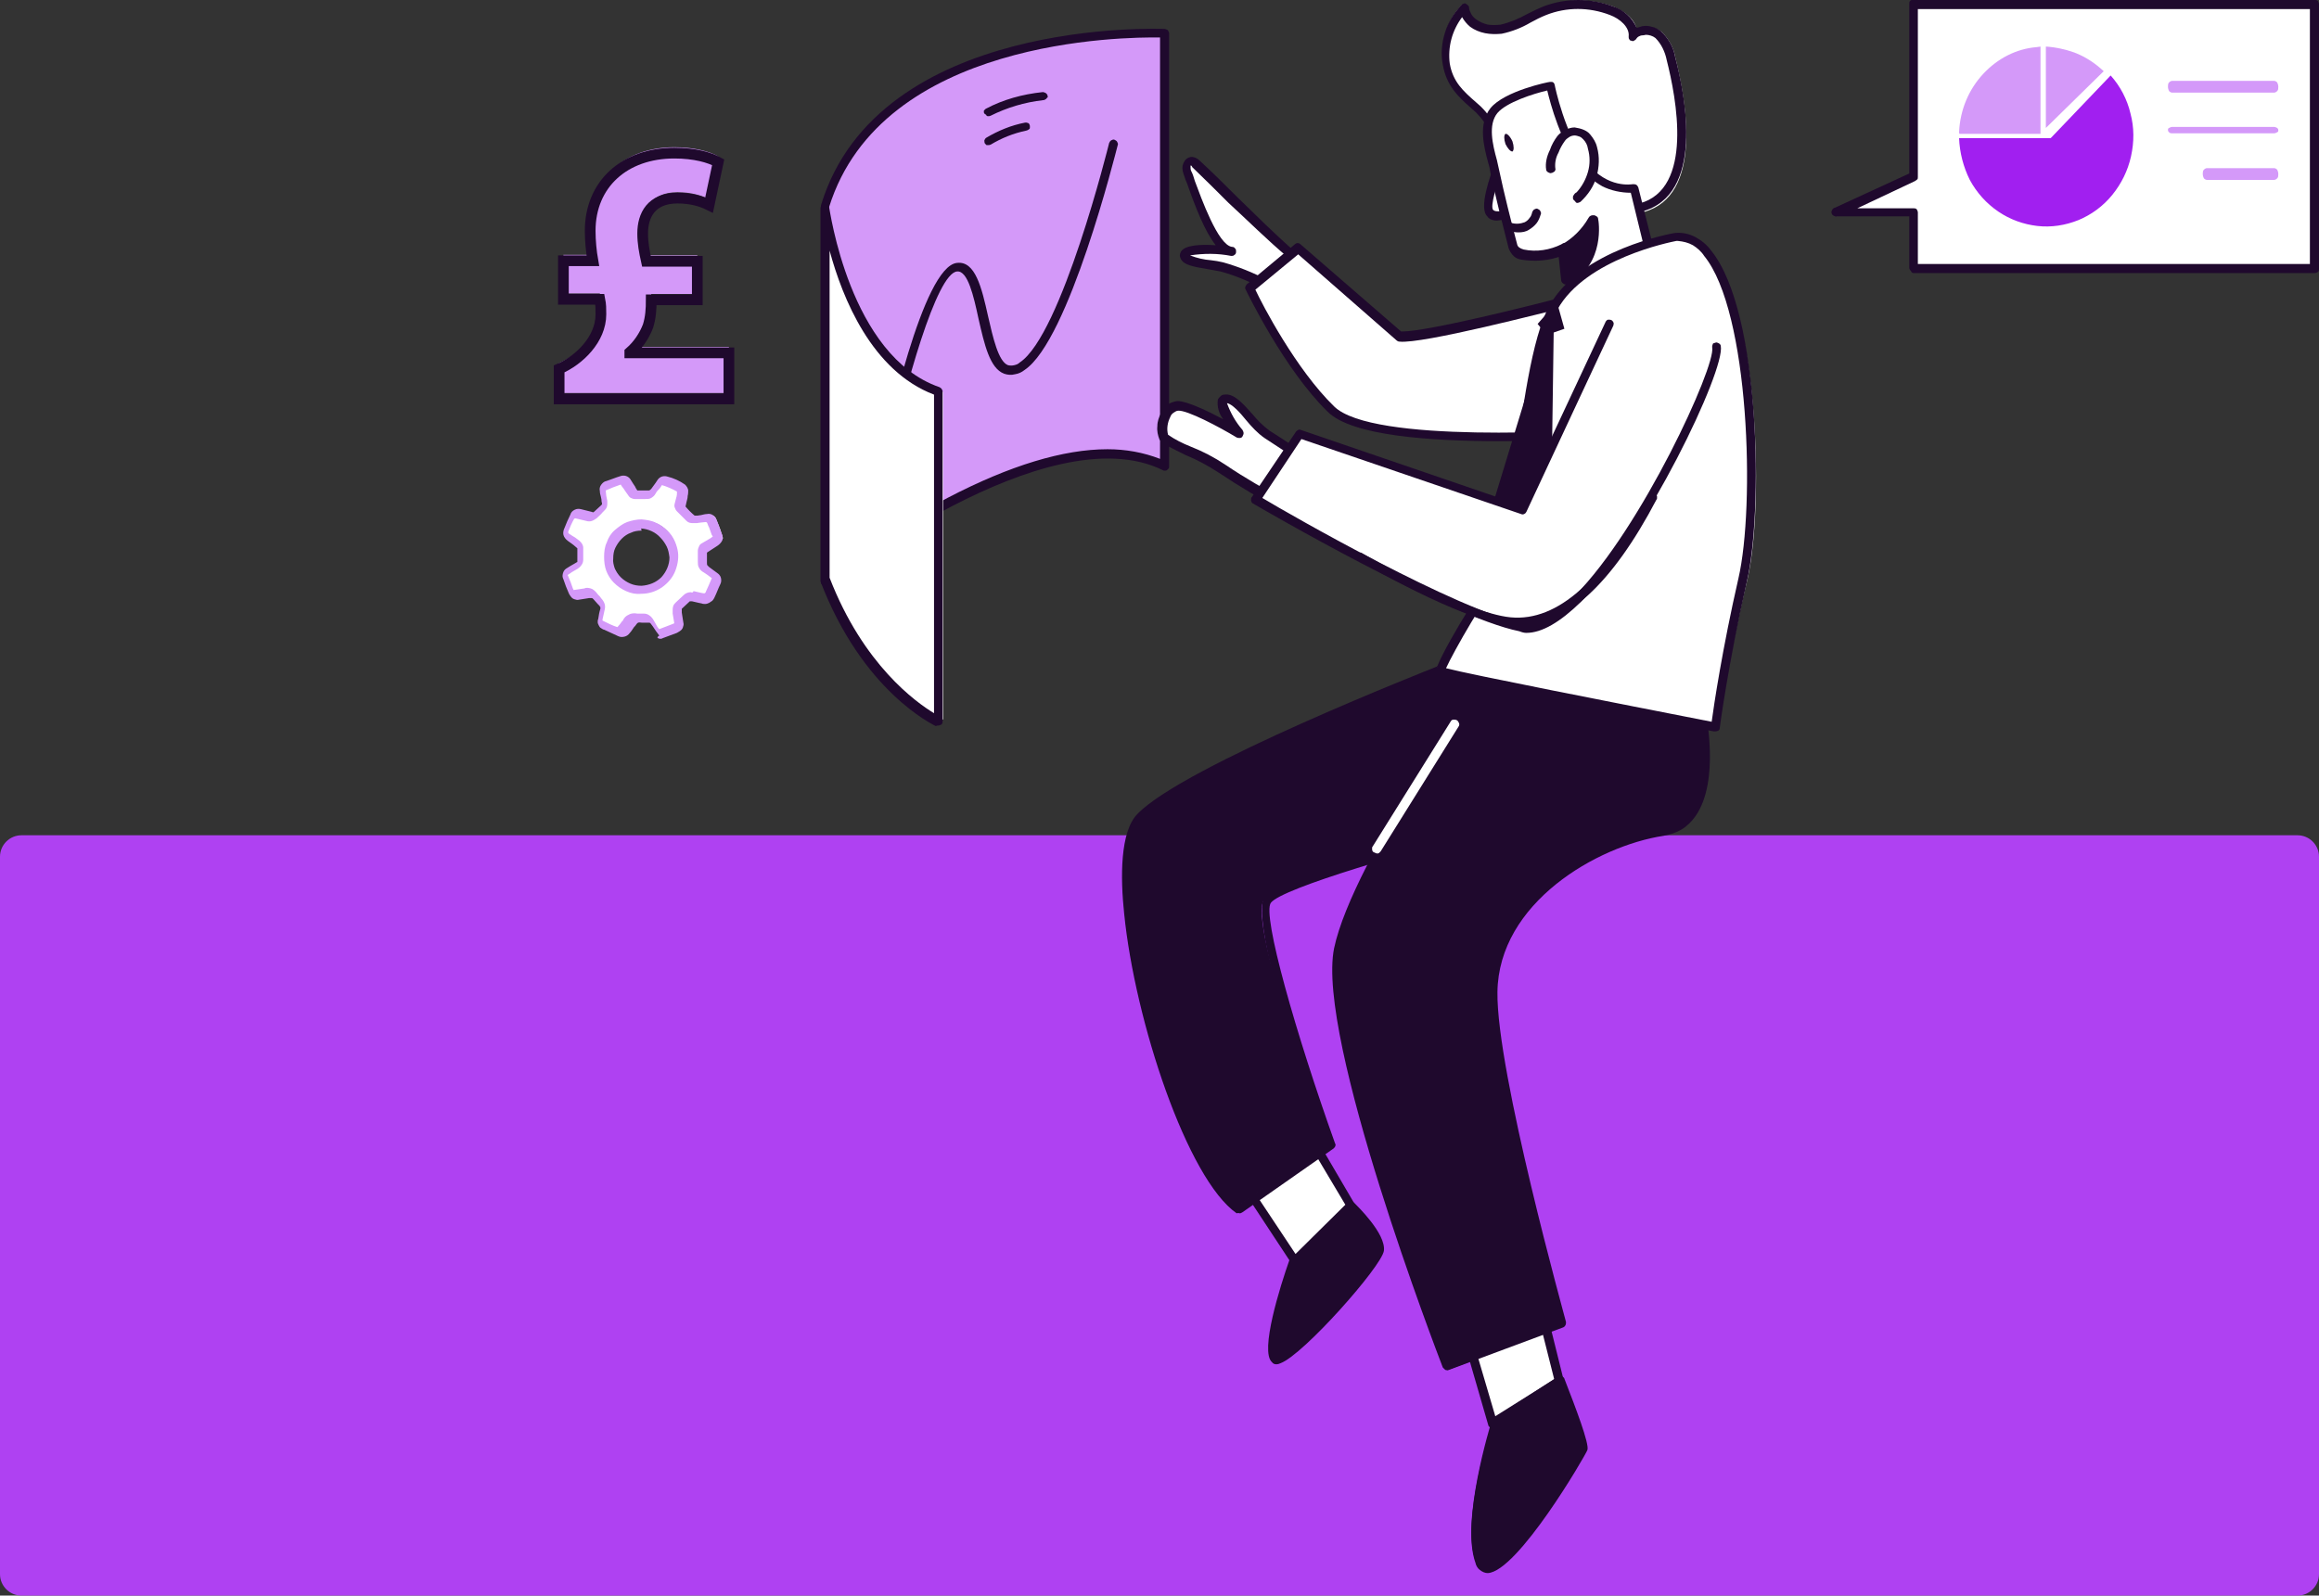
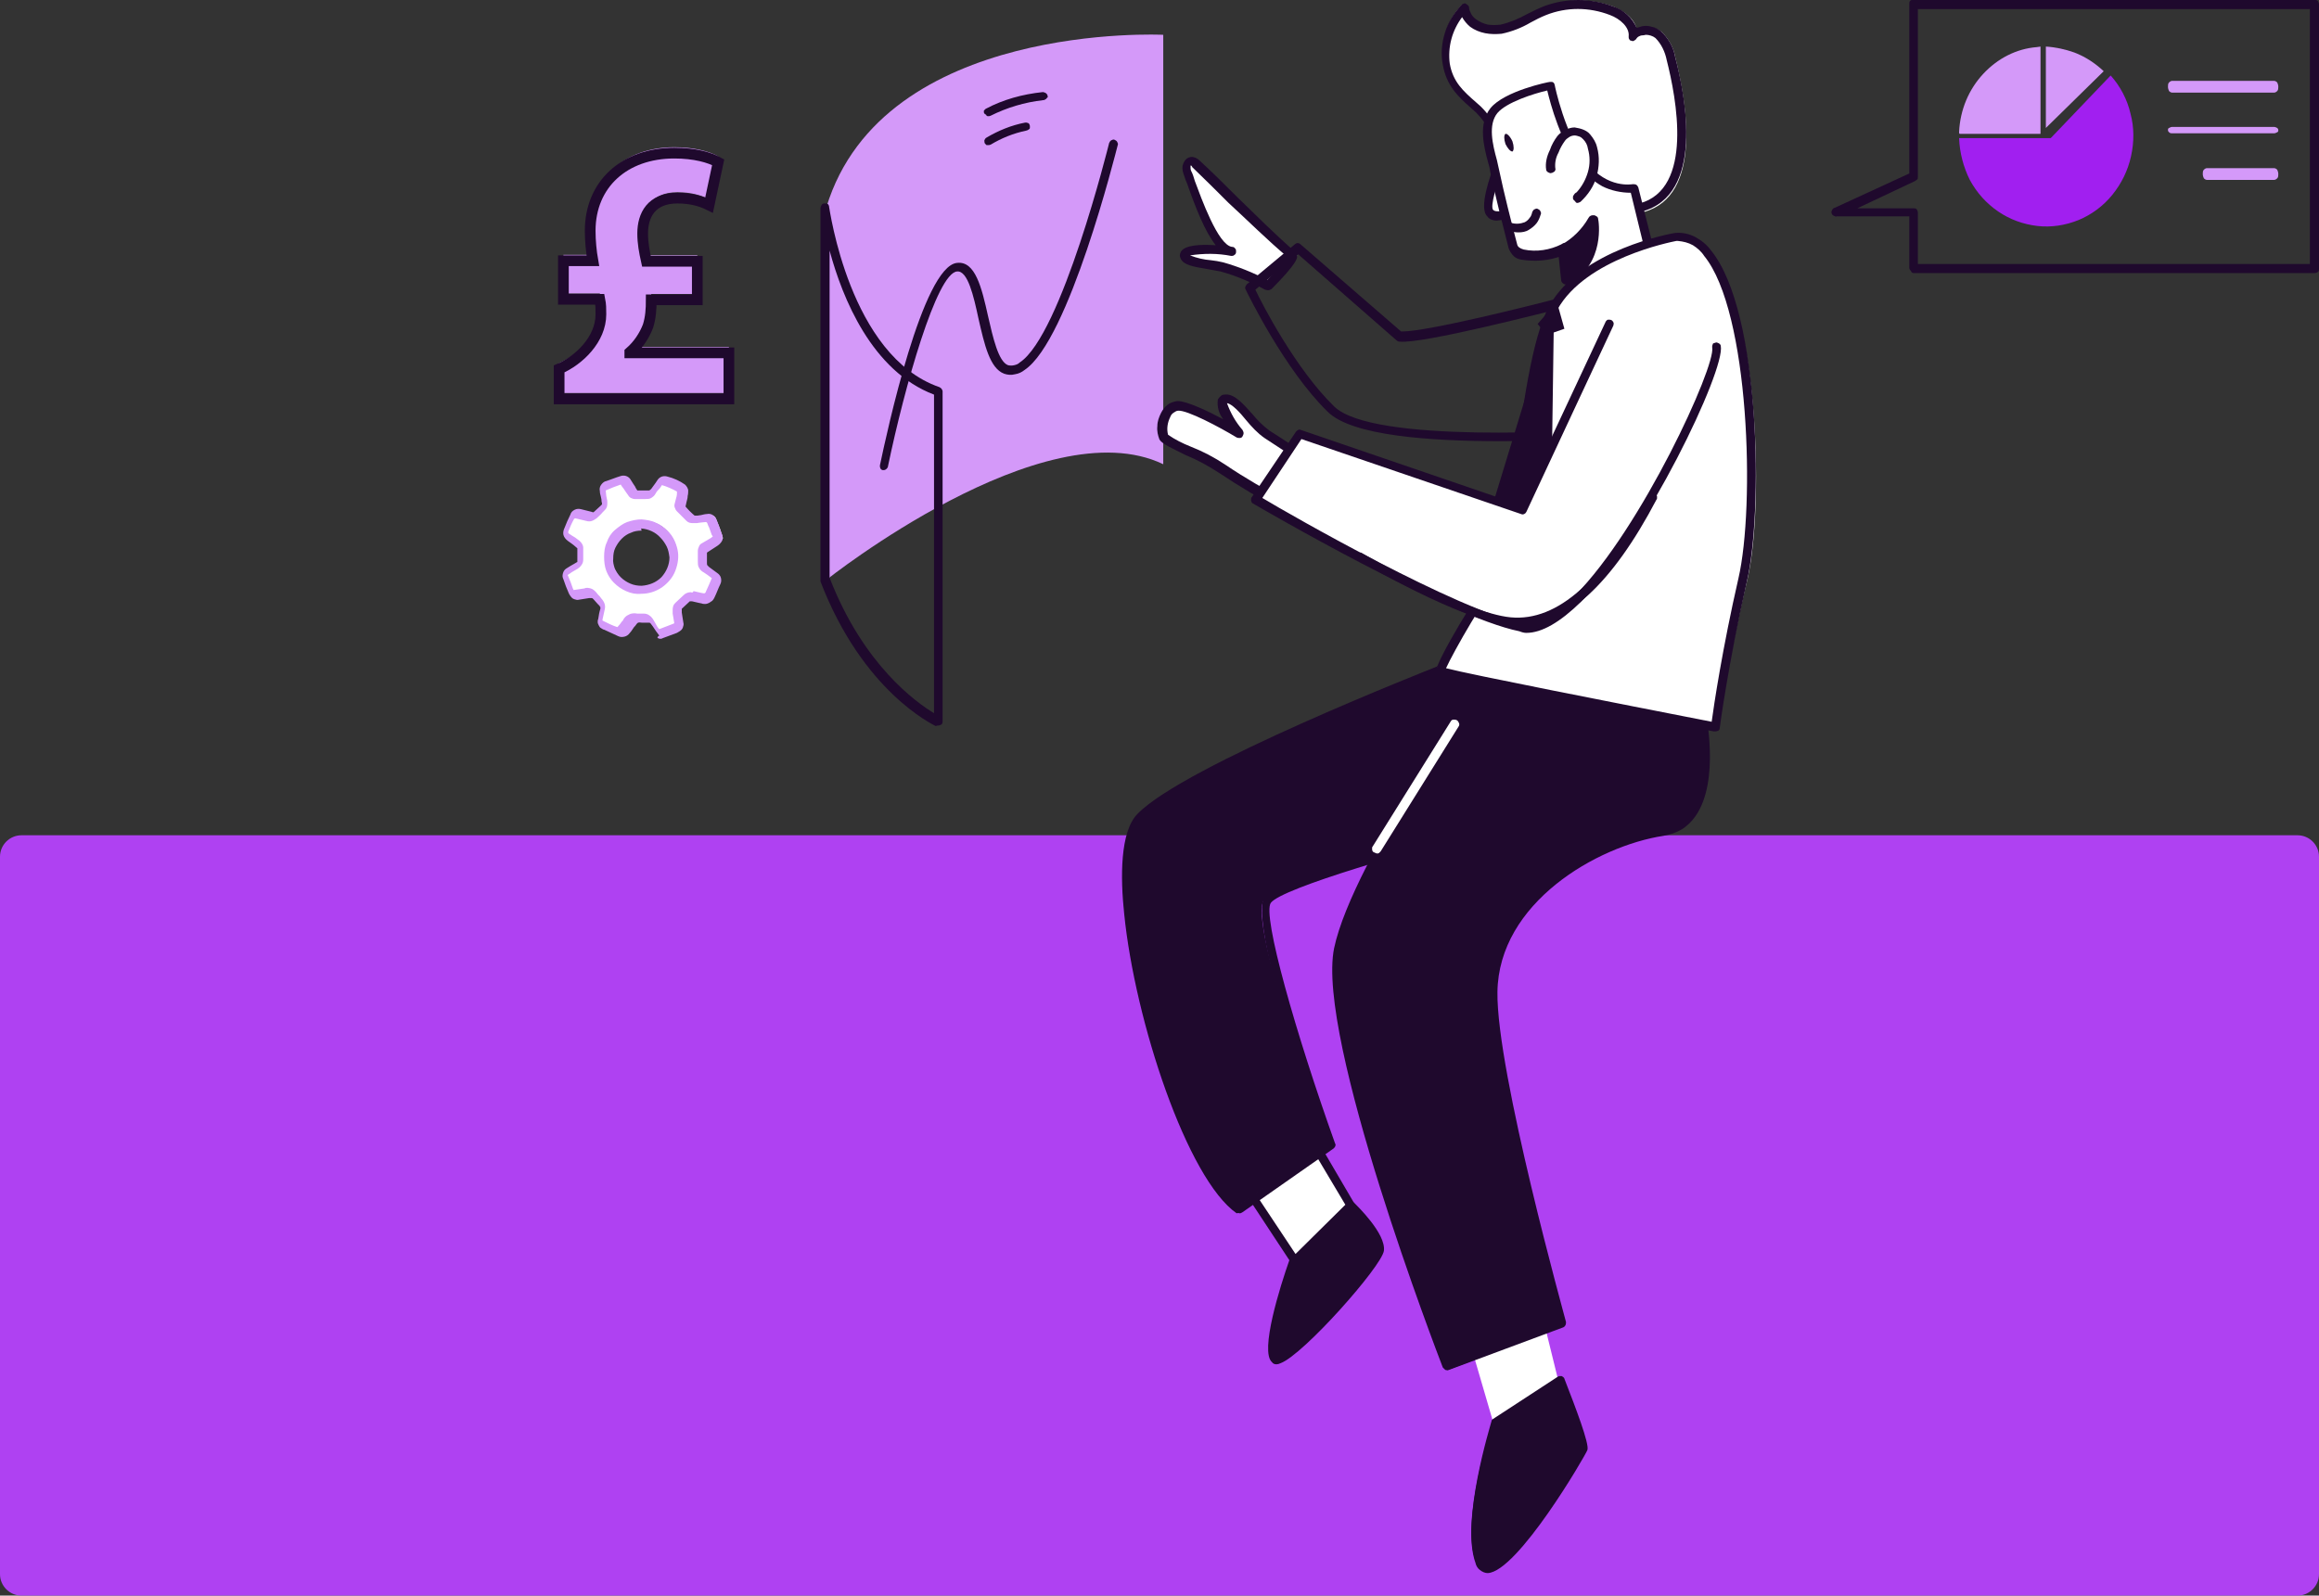
<svg xmlns="http://www.w3.org/2000/svg" version="1.1" id="Layer_1" x="0px" y="0px" viewBox="0 0 433 298" style="enable-background:new 0 0 433 298;" xml:space="preserve">
  <rect x="0" y="0" width="433" height="298" fill="#333333" stroke="none" />
  <style type="text/css">
	.st0{fill:#D499F9;}
	.st1{fill:#AF41F2;}
	.st2{fill:#FFFFFF;}
	.st3{fill:#1F092D;}
	.st4{fill:#A11FF0;}
	.st5{fill:none;stroke:#1F092D;stroke-width:2;stroke-miterlimit:10;}
</style>
  <g>
    <path class="st0" d="M104.4,73.4v-5.6c3.7-1.6,7.8-5.5,7.8-10.2c0-1,0-1.8-0.2-2.8h-6.8v-7.2h5.5c-0.3-1.7-0.5-3.7-0.5-5.6   c0-8.7,6.4-14.5,15.7-14.5c3.8,0,6.6,0.8,8.2,1.7l-1.7,8c-1.4-0.7-3.3-1.3-5.9-1.3c-4.9,0-6.5,3.2-6.5,6.6c0,1.8,0.3,3.4,0.7,5.2   h9.5v7.2h-8.6c0,1.7-0.1,3.3-0.6,4.9c-0.7,1.8-1.8,3.5-3.4,4.9v0.1h18.5v8.6H104.4z" />
  </g>
  <path class="st1" d="M4,156h425c2.2,0,4,1.8,4,4v134c0,2.2-1.8,4-4,4H4c-2.2,0-4-1.8-4-4V160C0,157.8,1.8,156,4,156z" />
  <path class="st2" d="M134.8,99.9c-0.2-0.7-0.4-1.3-0.7-2c-0.1-0.3-0.3-0.7-0.4-1c-0.1-0.2-0.2-0.4-0.4-0.5c-0.2-0.1-0.4-0.2-0.6-0.1  c-0.5,0-1.1,0.2-1.6,0.3c-0.3,0.1-0.6,0.1-0.9,0.1c-0.2,0-0.4-0.1-0.6-0.2c-0.6-0.6-1.2-1.2-1.8-1.8c-0.1-0.1-0.2-0.2-0.2-0.4  c0-0.1,0-0.3,0-0.4c0.1-0.6,0.3-1.3,0.4-1.9c0-0.3,0-0.5,0-0.8c0-0.1,0-0.2-0.1-0.3c0-0.1-0.1-0.2-0.2-0.2c-1-0.6-2-1.1-3.2-1.4  c-0.2-0.1-0.3,0-0.5,0c-0.2,0.1-0.3,0.2-0.4,0.3c-0.4,0.6-0.8,1.1-1.2,1.7c-0.1,0.2-0.3,0.4-0.5,0.5c-0.2,0.1-0.5,0.2-0.7,0.1  c-0.7,0-1.4,0-2.1-0.1c-0.1,0-0.3,0-0.4-0.1c-0.1-0.1-0.2-0.2-0.3-0.3c-0.3-0.4-0.5-0.7-0.7-1.1c-0.2-0.4-0.4-0.7-0.6-1  c-0.1-0.2-0.3-0.3-0.4-0.3c-0.2-0.1-0.4-0.1-0.5,0c-1,0.3-1.9,0.7-2.9,1c-0.2,0.1-0.3,0.2-0.4,0.4c-0.1,0.2-0.1,0.4-0.1,0.6  c0,0.5,0.2,1.1,0.3,1.7c0,0.3,0,0.5,0.1,0.8c0,0.2,0,0.3,0,0.5c-0.1,0.2-0.1,0.3-0.3,0.4c-0.5,0.5-1,1-1.5,1.5  c-0.1,0.2-0.3,0.3-0.5,0.3c-0.2,0.1-0.4,0.1-0.6,0l-2.1-0.5c-0.2-0.1-0.5-0.1-0.7,0c-0.2,0.1-0.4,0.3-0.5,0.5  c-0.4,0.8-0.8,1.7-1.1,2.5c-0.1,0.1-0.1,0.2-0.1,0.4c0,0.1,0,0.3,0,0.4c0,0.1,0.1,0.3,0.2,0.4c0.1,0.1,0.2,0.2,0.3,0.3  c0.4,0.3,0.7,0.5,1.1,0.8l0.8,0.6c0.1,0.1,0.2,0.2,0.2,0.3s0.1,0.3,0.1,0.4c0,0.7,0,1.5,0,2.2c0,0.2-0.1,0.4-0.2,0.6  c-0.1,0.2-0.2,0.3-0.4,0.4l-1.2,0.7c-0.2,0.2-0.5,0.3-0.7,0.5c-0.2,0.1-0.3,0.3-0.4,0.5c-0.1,0.2,0,0.4,0,0.6c0.3,0.9,0.6,1.7,1,2.6  c0.1,0.1,0.1,0.3,0.2,0.4c0.1,0.1,0.2,0.3,0.3,0.3c0.1,0.1,0.3,0.1,0.5,0.1l1.9-0.3h0.1c0.3-0.1,0.5-0.1,0.8,0  c0.3,0.1,0.5,0.3,0.6,0.5c0.4,0.4,0.8,0.8,1.1,1.2c0.2,0.2,0.3,0.4,0.4,0.6c0.1,0.2,0.1,0.5,0,0.7c-0.2,0.6-0.3,1.2-0.4,1.8  c0,0.1-0.1,0.2-0.1,0.4c0,0.1,0,0.3,0.1,0.4c0.1,0.1,0.1,0.2,0.2,0.3s0.2,0.1,0.3,0.2c0.8,0.4,1.7,0.8,2.6,1.2  c0.2,0.1,0.4,0.1,0.6,0.1c0.2-0.1,0.4-0.2,0.5-0.4c0.3-0.4,0.6-0.9,1-1.3c0.7-1,0.8-1,2-1h1.4c0.2,0,0.4,0.1,0.6,0.2  c0.2,0.1,0.3,0.3,0.5,0.5c0.3,0.5,0.5,0.9,0.8,1.4c0.2,0.2,0.3,0.5,0.5,0.7c0.1,0.1,0.2,0.2,0.3,0.2c0.1,0,0.3,0,0.4,0l2.8-1  c0.1-0.1,0.2-0.1,0.4-0.2c0.1-0.1,0.3-0.2,0.3-0.3c0.1-0.1,0.1-0.3,0.1-0.5l-0.3-1.9c0-0.2,0-0.4,0-0.6c0-0.2,0-0.3,0.1-0.5  c0.1-0.1,0.1-0.3,0.3-0.4l1.5-1.4c0.1-0.1,0.3-0.2,0.5-0.3c0.2,0,0.4,0,0.6,0l1.8,0.4c0.8,0.2,1.1,0,1.4-0.7  c0.4-0.7,0.7-1.7,1.1-2.5c0.1-0.1,0.1-0.2,0.1-0.3c0-0.1,0-0.2,0-0.3c0-0.1-0.1-0.2-0.1-0.3c-0.1-0.1-0.2-0.2-0.3-0.2  c-0.5-0.4-1-0.7-1.5-1.1c-0.3-0.1-0.5-0.4-0.6-0.6c-0.1-0.3-0.2-0.5-0.1-0.8c0-0.7,0-1.3,0.1-2c0-0.1,0-0.3,0.1-0.4s0.2-0.2,0.3-0.3  l1.7-1c0.4-0.2,0.7-0.5,0.9-0.9L134.8,99.9z M114,103.5c0-0.8,0.2-1.6,0.5-2.4c0.3-0.8,0.8-1.4,1.4-2c0.6-0.6,1.3-1,2-1.3  c0.8-0.3,1.6-0.5,2.4-0.5c1.6,0,3.2,0.7,4.3,1.9c1.1,1.2,1.8,2.7,1.8,4.3c0,1.6-0.7,3.2-1.8,4.4c-1.2,1.2-2.7,1.8-4.3,1.8  c-0.8,0-1.6-0.1-2.4-0.4c-0.8-0.3-1.4-0.8-2-1.3c-0.6-0.6-1-1.3-1.3-2C114.2,105.1,114,104.3,114,103.5z" />
  <path class="st0" d="M123.2,119.3c0.2,0,0.4,0,0.5-0.1l2.7-1c0.2-0.1,0.3-0.2,0.5-0.3c0.3-0.2,0.5-0.4,0.6-0.7  c0.1-0.3,0.2-0.6,0.1-0.9l-0.3-1.9c0-0.2,0-0.3,0-0.5c0-0.1,0-0.2,0-0.2l1.5-1.4c0,0,0.1,0,0.2,0s0.1,0,0.2,0l1.3,0.3l0.5,0.1  c0.2,0.1,0.5,0.1,0.7,0.1c0.2,0,0.5-0.1,0.7-0.2c0.2-0.1,0.4-0.3,0.6-0.4c0.2-0.2,0.3-0.4,0.4-0.6c0.4-0.8,0.7-1.7,1.1-2.5  c0.2-0.4,0.2-0.8,0.1-1.2c-0.1-0.4-0.4-0.7-0.7-0.9c-0.5-0.4-1-0.7-1.5-1.1c-0.1-0.1-0.2-0.2-0.3-0.3c-0.1-0.1-0.1-0.3-0.1-0.4  c0-0.4,0-0.8,0-1.3v-0.7l1.7-1.1c0.5-0.3,1-0.7,1.2-1.3c0-0.1,0-0.2,0-0.3v-0.2c0-0.1,0-0.2,0-0.3l-0.2-0.5l-0.5-1.4  c-0.1-0.3-0.3-0.7-0.4-1c-0.1-0.4-0.4-0.7-0.7-0.9c-0.3-0.2-0.7-0.3-1.1-0.2c-0.3,0-0.7,0.1-1.1,0.2l-0.7,0.1c-0.2,0-0.3,0-0.5,0  c-0.6-0.5-1.2-1.1-1.7-1.7l0.2-0.9c0.1-0.4,0.2-0.7,0.2-1.1c0.1-0.3,0.1-0.7,0.1-1c0-0.2-0.1-0.4-0.2-0.6c-0.1-0.2-0.3-0.4-0.4-0.5  c-1-0.7-2.1-1.2-3.3-1.5c-0.3-0.1-0.7-0.1-1,0c-0.3,0.1-0.6,0.3-0.8,0.6l-0.4,0.6l-0.8,1.1c-0.2,0.2-0.3,0.3-0.5,0.3h-1.4h-0.7  c-0.1-0.2-0.3-0.4-0.4-0.7l-0.4-0.6l-0.5-0.8c-0.2-0.3-0.5-0.5-0.8-0.6c-0.3-0.1-0.7-0.1-1,0c-1,0.3-1.9,0.7-2.9,1  c-0.3,0.1-0.6,0.4-0.8,0.7c-0.2,0.3-0.3,0.7-0.2,1.1c0,0.4,0.1,0.7,0.2,1.1l0.1,0.5c0,0.2,0,0.4,0.1,0.7c0,0.1,0,0.1,0,0.2l-0.3,0.3  c-0.4,0.4-0.8,0.7-1.2,1.1c-0.1,0.1-0.2,0.1-0.4,0l-2-0.5c-0.4-0.1-0.8-0.1-1.2,0.1c-0.4,0.2-0.7,0.5-0.8,0.9  c-0.4,0.8-0.8,1.7-1.1,2.5c-0.2,0.4-0.3,0.9-0.2,1.3c0.1,0.4,0.4,0.8,0.8,1.1l0.7,0.5l0.4,0.3l0.7,0.6v0.6c0,0.5,0,1.1,0,1.7  c0,0.1,0,0.1,0,0.2c0,0.1-0.1,0.1-0.1,0.1l-0.5,0.3l-0.7,0.4c-0.3,0.2-0.5,0.3-0.8,0.5c-0.3,0.2-0.5,0.5-0.6,0.9  c-0.1,0.4-0.1,0.7,0.1,1.1c0.3,0.9,0.6,1.7,1,2.6c0.1,0.2,0.2,0.4,0.3,0.5c0.2,0.3,0.4,0.5,0.7,0.6c0.3,0.1,0.6,0.2,0.9,0.1l1.9-0.3  h0.2c0.1,0,0.2,0,0.3,0s0.2,0.1,0.3,0.2c0.3,0.3,0.5,0.6,0.8,0.9l0.3,0.3c0.1,0.1,0.1,0.2,0.2,0.3c0,0.1,0,0.2,0,0.3  c-0.2,0.6-0.3,1.2-0.4,1.9c-0.1,0.2-0.1,0.4-0.1,0.6c0,0.2,0.1,0.4,0.2,0.6s0.2,0.4,0.4,0.5c0.2,0.1,0.4,0.3,0.6,0.3  c0.9,0.4,1.7,0.8,2.6,1.2c0.4,0.2,0.8,0.2,1.2,0.1c0.4-0.1,0.7-0.3,1-0.7c0.3-0.3,0.5-0.7,0.8-1.1l0.2-0.2c0.5-0.7,0.5-0.7,1.3-0.6  h1.3c0.1,0,0.2,0,0.2,0.1c0.1,0,0.1,0.1,0.2,0.2l0.3,0.4l0.6,0.9c0.2,0.3,0.4,0.5,0.6,0.8C122.5,119.1,122.8,119.2,123.2,119.3z   M129,110.6c-0.5,0-1,0.2-1.3,0.5l-1.5,1.4c-0.2,0.2-0.4,0.4-0.5,0.7c-0.1,0.3-0.1,0.5-0.1,0.8c0,0.2,0,0.4,0,0.6l0.3,1.8l-0.2,0.1  l-2.6,1c-0.1-0.1-0.3-0.3-0.4-0.5l-0.5-0.9l-0.3-0.5c-0.2-0.3-0.4-0.5-0.7-0.7c-0.3-0.2-0.6-0.3-1-0.3H119c-0.5-0.1-1.1-0.1-1.6,0.2  c-0.5,0.2-0.9,0.6-1.1,1.1l-0.2,0.2c-0.2,0.3-0.5,0.7-0.8,1h-0.1c-0.9-0.3-1.7-0.7-2.5-1.1l-0.2-0.1c0-0.1,0-0.1,0-0.2  c0.1-0.6,0.3-1.2,0.4-1.8c0.1-0.4,0.1-0.8,0-1.1s-0.3-0.7-0.6-1l-0.3-0.4c-0.2-0.2-0.5-0.5-0.7-0.8c-0.3-0.3-0.6-0.6-1-0.7  c-0.4-0.1-0.8-0.2-1.2,0l-2,0.3c0-0.1-0.1-0.2-0.1-0.2c-0.3-0.9-0.6-1.7-1-2.6c0.2-0.2,0.5-0.3,0.7-0.5l1.2-0.7  c0.3-0.2,0.5-0.4,0.7-0.7c0.2-0.3,0.3-0.6,0.3-1c0-0.6,0-1.1,0-1.7v-0.5c0-0.3-0.1-0.5-0.2-0.7c-0.1-0.2-0.3-0.4-0.5-0.6  c-0.3-0.2-0.5-0.4-0.8-0.6l-0.5-0.3c-0.2-0.1-0.4-0.3-0.6-0.4c-0.1,0-0.1-0.1-0.2-0.2c0-0.1,0-0.1,0-0.2c0.3-0.8,0.7-1.7,1.1-2.4  l0.2-0.1l2.1,0.5c0.3,0.1,0.7,0.1,1,0c0.3-0.1,0.6-0.3,0.9-0.5c0.4-0.4,0.8-0.7,1.1-1.1l0.3-0.3c0.2-0.2,0.4-0.4,0.5-0.7  c0.1-0.3,0.1-0.6,0.1-0.8c0-0.3,0-0.5-0.1-0.8l-0.1-0.5c0-0.3-0.1-0.7-0.1-1c0.9-0.4,1.9-0.8,2.8-1.1c0.2,0.3,0.3,0.5,0.5,0.7  l0.4,0.6l0.5,0.7c0.1,0.2,0.3,0.4,0.5,0.5s0.5,0.2,0.7,0.2h0.7h1.3c0.4,0,0.8,0,1.1-0.2s0.6-0.4,0.8-0.8c0.2-0.4,0.5-0.7,0.8-1  l0.4-0.6c1,0.3,1.9,0.7,2.8,1.2c0,0.1,0,0.3,0,0.4c0,0.3-0.1,0.7-0.2,1l-0.2,0.8c-0.1,0.3-0.1,0.6,0,0.8c0.1,0.3,0.2,0.5,0.4,0.7  c0.6,0.6,1.2,1.2,1.8,1.8c0.3,0.3,0.7,0.4,1.1,0.4c0.3,0,0.5,0,0.8,0l0.7-0.1l1-0.1c0,0,0.1,0,0.2,0.1c0.1,0.1,0.2,0.6,0.4,0.9  l0.5,1.4l0.2,0.3c-0.1,0.1-0.3,0.2-0.4,0.3l-1.7,1c-0.2,0.1-0.4,0.3-0.5,0.6c-0.1,0.2-0.2,0.5-0.2,0.8v0.7c0,0.4,0,0.8,0,1.2  c0,0.4,0,0.9,0.2,1.2c0.2,0.4,0.5,0.7,0.9,0.9c0.5,0.3,1,0.7,1.4,1c0.1,0,0.1,0.1,0.1,0.1c-0.4,0.9-0.7,1.7-1.1,2.5  c0,0.1-0.1,0.2-0.2,0.3h-0.3l-0.5-0.1l-1.3-0.3C129.4,110.7,129.2,110.7,129,110.6z M119.7,110.9c1.4,0,2.7-0.4,3.9-1.2  c1.1-0.8,2-1.8,2.5-3.1c0.5-1.3,0.7-2.7,0.4-4c-0.3-1.3-0.9-2.6-1.9-3.5c-0.6-0.6-1.4-1.2-2.2-1.5c-0.8-0.4-1.7-0.5-2.6-0.6  c-0.9,0-1.8,0.2-2.7,0.5c-0.8,0.3-1.6,0.9-2.3,1.5c-0.7,0.6-1.2,1.4-1.5,2.3c-0.4,0.8-0.5,1.8-0.5,2.7c0,0.9,0.1,1.8,0.4,2.6  c0.3,0.8,0.8,1.6,1.4,2.2c0.7,0.7,1.4,1.2,2.3,1.6C117.8,110.8,118.7,111,119.7,110.9z M119.7,98.7c1.4,0.1,2.7,0.7,3.6,1.7  c0.5,0.5,0.9,1.1,1.2,1.7c0.3,0.6,0.4,1.3,0.5,2c0,1.4-0.6,2.7-1.5,3.7c-1,1-2.3,1.5-3.7,1.6c-0.7,0-1.4-0.1-2.1-0.4  c-0.7-0.3-1.3-0.7-1.8-1.2c-0.5-0.5-0.8-1-1.1-1.6c-0.2-0.6-0.4-1.3-0.3-1.9c0-0.7,0.1-1.4,0.4-2c0.3-0.6,0.7-1.2,1.2-1.7  c0.5-0.5,1.1-0.9,1.7-1.1c0.6-0.3,1.3-0.4,2-0.4L119.7,98.7z" />
-   <path class="st2" d="M343,39.6l14.5-6.5v-32H433v48.8h-75.5V39.6H343z" />
  <path class="st3" d="M357.3,51h74.9c0.2,0,0.4-0.1,0.6-0.2c0.2-0.2,0.2-0.4,0.2-0.6V0.8c0-0.2-0.1-0.4-0.2-0.6  c-0.2-0.2-0.4-0.2-0.6-0.3h-74.9c-0.2,0-0.4,0.1-0.6,0.2c-0.2,0.2-0.2,0.4-0.2,0.6v31.7l-13.9,6.4c-0.2,0-0.4,0.2-0.5,0.4  c-0.1,0.2-0.2,0.4-0.1,0.6c0,0.2,0.2,0.4,0.4,0.5c0.2,0.1,0.4,0.2,0.6,0.1h13.5v9.6c0,0.2,0.1,0.4,0.3,0.6  C356.9,50.9,357.1,51,357.3,51z M431.3,49.3h-73.2v-9.6c0-0.2-0.1-0.4-0.2-0.6c-0.2-0.2-0.4-0.2-0.6-0.2h-10.5l10.8-5.1  c0.1-0.1,0.3-0.2,0.4-0.3c0.1-0.1,0.1-0.3,0.1-0.5V1.7h73.2V49.3z" />
  <path class="st4" d="M394,14.2l-11,11.5c-0.1,0.1-0.1,0.1-0.2,0.1c-0.1,0-0.2,0-0.2,0h-16.8c0.1,2.7,0.8,5.4,2,7.8  c1.3,2.4,3.1,4.4,5.3,5.9c2.2,1.5,4.7,2.4,7.3,2.7c2.6,0.3,5.2-0.1,7.7-1.1c2.4-1,4.6-2.6,6.3-4.7s2.9-4.5,3.5-7.2  c0.6-2.7,0.6-5.4-0.1-8c-0.6-2.6-1.9-5.1-3.7-7.1L394,14.2z" />
  <path class="st0" d="M381,8.7v16.3h-0.2h-14.7c-0.3,0-0.3,0-0.3-0.4c0.2-4.1,1.8-7.9,4.5-10.8s6.2-4.7,10-5L381,8.7z" />
  <path class="st0" d="M382,23.9V8.7c1.8,0.1,3.6,0.5,5.3,1.1c2.1,0.8,3.9,2,5.5,3.5L382,23.9z" />
  <path class="st0" d="M405.6,17.3h19c0.2,0,0.4-0.1,0.6-0.3c0.2-0.2,0.2-0.5,0.2-0.8c0-0.3-0.1-0.6-0.2-0.8c-0.2-0.2-0.4-0.3-0.6-0.3  h-19c-0.2,0-0.4,0.1-0.6,0.3c-0.2,0.2-0.2,0.5-0.2,0.8c0,0.3,0.1,0.6,0.2,0.8C405.2,17.2,405.4,17.3,405.6,17.3z" />
  <path class="st0" d="M405.6,24.9h19c0.2,0,0.4-0.1,0.6-0.2c0.2-0.1,0.2-0.2,0.2-0.4s-0.1-0.3-0.2-0.4c-0.2-0.1-0.4-0.2-0.6-0.2h-19  c-0.2,0-0.4,0.1-0.6,0.2c-0.2,0.1-0.2,0.2-0.2,0.4s0.1,0.3,0.2,0.4C405.2,24.9,405.4,24.9,405.6,24.9z" />
  <path class="st0" d="M412.1,33.6h12.5c0.2,0,0.4-0.1,0.6-0.3c0.2-0.2,0.2-0.5,0.2-0.8c0-0.3-0.1-0.6-0.2-0.8  c-0.2-0.2-0.4-0.3-0.6-0.3h-12.5c-0.2,0-0.4,0.1-0.6,0.3c-0.2,0.2-0.2,0.5-0.2,0.8c0,0.3,0.1,0.6,0.2,0.8  C411.7,33.5,411.9,33.6,412.1,33.6z" />
  <path class="st0" d="M217.2,6.5c0,0-52.3-2.6-62.9,32.2v69.6c0,0,40.6-32.3,62.9-21.6V6.5z" />
-   <path class="st3" d="M154.1,109.5c0.2,0,0.4-0.1,0.5-0.2c0.4-0.3,40.9-32.1,62.5-21.5c0.1,0.1,0.3,0.1,0.4,0.1c0.1,0,0.3,0,0.4-0.1  c0.1-0.1,0.2-0.2,0.3-0.3c0.1-0.1,0.1-0.3,0.1-0.4V6.3c0-0.2-0.1-0.4-0.2-0.6c-0.1-0.2-0.4-0.2-0.6-0.3c-0.5,0-53.5-2.3-64.2,32.9  c0,0.1,0,0.2,0,0.3v70.1c0,0.2,0,0.3,0.1,0.4c0.1,0.1,0.2,0.2,0.3,0.3C153.9,109.5,154,109.5,154.1,109.5z M206.8,83.9  c-8.2,0-18.2,3-29.9,9.1c-7.7,4.1-15.1,8.7-22.1,14V38.7C164.6,7.2,210,6.9,216.6,7v78.7C213.5,84.5,210.2,83.9,206.8,83.9z" />
  <path class="st3" d="M165,87.8c0.2,0,0.4-0.1,0.5-0.2c0.1-0.1,0.3-0.3,0.3-0.5c3.1-14.9,9.1-36.1,12.9-36.4c2-0.2,3.1,4.6,4,8.8  c1.1,4.8,2.1,9.3,4.8,10.3c0.6,0.2,1.3,0.3,2,0.1c0.7-0.1,1.3-0.4,1.8-0.8c8.3-5.5,17-40.5,17.4-42c0.1-0.2,0-0.4-0.1-0.6  c-0.1-0.2-0.3-0.3-0.5-0.4c-0.2-0.1-0.4,0-0.6,0.1c-0.2,0.1-0.3,0.3-0.4,0.5c-0.1,0.4-8.9,35.9-16.7,41c-0.3,0.3-0.6,0.4-1,0.5  c-0.4,0.1-0.8,0.1-1.2,0c-1.8-0.7-2.8-5.2-3.7-9.1c-1.2-5.4-2.4-10.4-5.8-10c-6.4,0.6-13.1,31.6-14.4,37.8c0,0.1,0,0.2,0,0.3  c0,0.1,0.1,0.2,0.1,0.3c0.1,0.1,0.1,0.2,0.2,0.2c0.1,0.1,0.2,0.1,0.3,0.1L165,87.8z" />
-   <path class="st2" d="M154.4,39c0,0,3.7,28.2,21.7,34.2v61.2c0,0-13.5-6-21.7-26.3V39z" />
  <path class="st3" d="M175.2,135.5c0.2,0,0.4-0.1,0.6-0.2c0.2-0.2,0.2-0.4,0.2-0.6V73.1c0-0.2-0.1-0.3-0.2-0.5  c-0.1-0.1-0.2-0.2-0.4-0.3c-16.8-5.8-20.5-33.4-20.6-33.7c0-0.1,0-0.2-0.1-0.3c0-0.1-0.1-0.2-0.2-0.2c-0.1-0.1-0.2-0.1-0.3-0.1  c-0.1,0-0.2,0-0.3,0c-0.2,0-0.4,0.1-0.5,0.3c-0.1,0.2-0.2,0.4-0.2,0.6v69.4c0,0.1,0,0.2,0,0.3c7.9,20.6,21,26.7,21.5,27  C175,135.5,175.1,135.5,175.2,135.5z M174.4,73.7v59.5c-3.3-2-13.2-9-19.5-25.3V46.8C157.3,55.7,162.8,69.3,174.4,73.7z" />
  <path class="st3" d="M184.5,21.7c0.2,0,0.3,0,0.5-0.1c3-1.5,6.3-2.5,9.8-2.9c0.1,0,0.2,0,0.3-0.1c0.1,0,0.2-0.1,0.3-0.2  c0.1-0.1,0.1-0.2,0.2-0.2s0-0.2,0-0.3c0-0.2-0.1-0.3-0.3-0.5c-0.2-0.1-0.4-0.2-0.6-0.2c-3.8,0.4-7.4,1.4-10.6,3.1  c-0.2,0.1-0.3,0.3-0.4,0.4c0,0.2,0,0.4,0.1,0.5c0.1,0.1,0.2,0.2,0.3,0.2C184.2,21.7,184.4,21.7,184.5,21.7z" />
  <path class="st3" d="M184.5,27.1c0.2,0,0.3,0,0.5-0.1c2-1.2,4.2-2.1,6.6-2.6c0.1,0,0.2-0.1,0.3-0.1c0.1-0.1,0.2-0.1,0.3-0.2  c0.1-0.1,0.1-0.2,0.1-0.3c0-0.1,0-0.2,0-0.3c0-0.1-0.1-0.2-0.1-0.3c-0.1-0.1-0.1-0.2-0.2-0.2s-0.2-0.1-0.3-0.1s-0.2,0-0.3,0  c-2.6,0.5-5,1.5-7.2,2.8c-0.2,0.1-0.3,0.3-0.4,0.5c0,0.2,0,0.4,0.1,0.6c0.1,0.1,0.2,0.2,0.3,0.3C184.2,27.1,184.4,27.1,184.5,27.1z" />
  <path class="st2" d="M244.4,86.7l-8.1-5.4c-2.6-1.7-5.5-6.7-7.6-6.5c-2.1,0.2,2.4,6.2,2.4,6.2s-8.6-5.2-11-5  c-2.5,0.1-3.3,4.5-2.6,5.7c0.7,1.2,7.8,3.6,10.6,5.8c3.7,2.5,7.5,4.8,11.5,6.8" />
  <path class="st3" d="M240.1,95.4c0.2,0,0.4-0.1,0.5-0.2c0.1-0.1,0.3-0.3,0.3-0.5c0-0.2,0-0.4,0-0.6c-0.1-0.2-0.2-0.3-0.4-0.4  c-4-2.1-8-4.4-11.7-6.9c-2.1-1.4-4.2-2.5-6.5-3.4c-1.5-0.6-2.9-1.3-4.2-2.2c-0.3-1.1-0.1-2.3,0.4-3.3c0.1-0.3,0.3-0.6,0.6-0.8  c0.3-0.2,0.6-0.4,0.9-0.4c1.7-0.1,7.6,3,10.9,5c0.2,0.1,0.4,0.1,0.6,0.1c0.2,0,0.4-0.1,0.5-0.3c0.1-0.2,0.2-0.4,0.2-0.6  c0-0.2-0.1-0.4-0.2-0.6c-1.3-1.5-2.2-3.1-2.9-5c0.9,0.1,2.4,1.7,3.6,3.2c1,1.2,2.1,2.4,3.4,3.3l8.4,5.5l0.9-1.4c0,0-5.7-3.8-8.4-5.5  c-1.2-0.9-2.2-1.9-3.1-3c-1.8-2-3.5-4-5.3-3.7c-0.3,0-0.5,0.1-0.7,0.3c-0.2,0.2-0.4,0.4-0.5,0.6c-0.2,1.3,0.2,2.7,1,3.7  c-2.8-1.5-6.8-3.4-8.5-3.4h-0.1c-0.6,0.1-1.3,0.3-1.8,0.7c-0.5,0.4-0.9,0.9-1.2,1.5c-0.4,0.8-0.7,1.6-0.7,2.5  c-0.1,0.9,0.1,1.7,0.4,2.5c0.5,0.8,2.1,1.5,4.9,2.9c2.2,0.9,4.2,2,6.2,3.3c3.9,2.6,7.9,5,12,7.1C239.8,95.4,240,95.4,240.1,95.4z" />
  <path class="st2" d="M237.5,53.1c-2.8-1.5-5.7-2.6-8.8-3.4c-3.4-0.7-7.8-0.9-7-2.4c0.8-1.5,8.9-0.5,8.9-0.4  c-3.7-0.5-7.2-11.6-8.3-14.2c-0.2-0.4-0.3-0.9-0.3-1.4c0-0.2,0.1-0.5,0.3-0.6c0.2-0.2,0.4-0.3,0.6-0.3c0.3,0.1,0.6,0.2,0.9,0.5  c6.2,5.6,11.8,11.4,18.3,16.7C242.8,48.2,237.5,53.1,237.5,53.1z" />
  <path class="st3" d="M236.8,54.2c0.2,0,0.4-0.1,0.6-0.2c4.8-4.8,4.8-5.8,4.8-6.1c0-0.3-0.1-0.5-0.3-0.8c-3.9-3.4-7.5-7-11-10.4  c-2.2-2.2-4.5-4.5-6.9-6.7c-0.4-0.4-0.8-0.6-1.4-0.7c-0.5,0-0.9,0.2-1.2,0.5c-0.3,0.3-0.5,0.8-0.6,1.2c-0.1,0.6,0.1,1.3,0.3,1.8  c0.1,0.4,0.3,0.9,0.6,1.6c1.5,4.3,3.3,8.9,5.3,11.4c-3-0.2-5.8,0-6.5,1.2c-0.1,0.2-0.2,0.5-0.2,0.7c0,0.2,0.1,0.5,0.2,0.7  c0.6,1.1,2.2,1.4,5.2,1.9l2.2,0.4c2.9,0.8,5.7,2,8.3,3.4C236.5,54.2,236.7,54.2,236.8,54.2z M240.4,48c-1.1,1.5-2.4,3-3.8,4.3  c-2.6-1.4-5.4-2.5-8.2-3.3c-0.8-0.2-1.5-0.3-2.3-0.4c-1.3-0.1-2.6-0.4-3.9-0.9c2.6-0.4,5.2-0.4,7.7,0.1c0.2,0,0.4,0,0.6-0.2  c0.2-0.1,0.3-0.3,0.3-0.6c0-0.2,0-0.5-0.2-0.6c-0.1-0.2-0.3-0.3-0.6-0.3c-2.6-0.4-5.7-9.1-6.9-12.3c-0.2-0.7-0.4-1.3-0.6-1.7  c-0.2-0.3-0.2-0.6-0.2-1c0,0,0-0.1,0-0.1c0,0,0-0.1,0.1-0.1c0.1,0.1,0.2,0.2,0.2,0.3c2.3,2.2,4.6,4.5,6.8,6.7  C233.1,41.3,236.6,44.8,240.4,48z" />
-   <path class="st2" d="M293.3,56.2c0,0-27.6,7.3-32,6.7l-18.9-16.3l-9,7.4c0,0,7,14.4,15.1,22.3c8.1,7.9,54.3,4.2,54.3,4.2L293.3,56.2  z" />
  <path class="st3" d="M280.3,82.4c11.7,0,22-0.8,22.9-0.9c0.1,0,0.3,0,0.4-0.1c0.1-0.1,0.2-0.2,0.3-0.3c0.1-0.1,0.1-0.2,0.1-0.4  s0-0.3-0.1-0.4l-9.6-24.7c-0.1-0.2-0.2-0.3-0.4-0.4c-0.2-0.1-0.4-0.1-0.6-0.1c-7.4,2-26.8,6.8-31.4,6.8h-0.3l-18.8-16.3  c-0.1-0.1-0.3-0.2-0.5-0.2c-0.2,0-0.4,0.1-0.5,0.2l-9,7.5c-0.1,0.1-0.2,0.3-0.3,0.5c0,0.2,0,0.4,0.1,0.5c0.3,0.6,7.2,14.9,15.3,22.8  C252.4,81.4,267.1,82.4,280.3,82.4z M302,80c-7.1,0.5-45.8,2.9-52.9-4.1c-7.1-6.9-13.4-19-14.7-21.8l8-6.6l18.4,16.1  c0.1,0.1,0.3,0.2,0.5,0.2c4.2,0.5,27.3-5.5,31.8-6.6L302,80z" />
  <path class="st3" d="M252.1,225.5c0,0,5.6,5.3,5.2,8.2c-0.4,2.9-17,21.7-19.1,19.9c-2-1.8,3.5-17.9,3.5-17.9L252.1,225.5z" />
  <path class="st3" d="M238.3,254.8c0.3,0,0.6-0.1,0.8-0.2c4.3-1.6,18.9-18.1,19.3-21c0.4-3.2-5-8.4-5.6-9c-0.2-0.1-0.4-0.2-0.6-0.2  c-0.2,0-0.4,0.1-0.6,0.2L241,234.9c-0.1,0.1-0.2,0.2-0.2,0.3c-1.8,5.1-5.6,17.2-3.3,19.2C237.7,254.7,238,254.8,238.3,254.8z   M252.2,226.4c2.1,2.1,4.8,5.4,4.5,7c-0.4,3-15.6,19.3-18.3,19.7c-0.7-1.3,1-9,3.8-17.2L252.2,226.4z" />
  <path class="st2" d="M243.9,211.4l8.1,13.7l-10.2,10.2l-10.4-15.9L243.9,211.4z" />
  <path class="st3" d="M241.7,236.4c0.2,0,0.4-0.1,0.6-0.2l10.5-10.4c0.1-0.1,0.2-0.3,0.2-0.5s0-0.4-0.1-0.5l-8.2-14  c-0.1-0.1-0.1-0.2-0.2-0.2c-0.1-0.1-0.2-0.1-0.3-0.1c-0.1,0-0.2,0-0.3,0c-0.1,0-0.2,0.1-0.3,0.1l-12.9,8.1c-0.1,0.1-0.2,0.1-0.2,0.2  c-0.1,0.1-0.1,0.2-0.1,0.3c0,0.1,0,0.2,0,0.3c0,0.1,0.1,0.2,0.1,0.3l10.6,16.1c0.1,0.1,0.2,0.2,0.3,0.2  C241.4,236.2,241.5,236.3,241.7,236.4L241.7,236.4z M251.2,225l-9.3,9.2l-9.7-14.6l11.5-7.2L251.2,225z" />
  <path class="st3" d="M268.4,125.4c0,0-47.4,18.2-56.1,27.2c-8.7,9,5.6,64,18.5,72.9l17.1-11.8c0,0-15-41.7-11.9-45.6  c3.1-4,42.9-14,42.9-14l22.8-32.6L268.4,125.4z" />
  <path class="st3" d="M231.5,226.6c0.2,0,0.3-0.1,0.5-0.2l17-11.9c0.1-0.1,0.3-0.3,0.3-0.4c0.1-0.2,0.1-0.4,0-0.5  c-7.3-20.4-13.7-42.8-12-45c2.2-2.8,26.5-9.8,42.2-13.8c0.2,0,0.4-0.2,0.5-0.3l22.7-32.8c0.1-0.1,0.1-0.3,0.1-0.4  c0-0.2,0-0.3-0.1-0.5s-0.2-0.2-0.3-0.3c-0.1-0.1-0.3-0.1-0.5-0.1l-33.2,4h-0.2c-1.9,0.8-47.4,18.6-56.1,27.6  c-3.3,3.3-3.2,12-2.5,18.6c2,20.1,11.8,49.6,21,56C231.2,226.5,231.4,226.6,231.5,226.6z M247.6,213.6l-16,11.2  c-8.7-6.8-17.9-35-19.9-54.5c-0.9-8.8-0.1-15,2-17.2c8.2-8.6,53-26.2,55.4-27.2l31.3-3.7l-21.5,31c-5.3,1.4-39.7,10.3-42.8,14.3  C235.5,168.2,233.4,173.8,247.6,213.6z" />
  <path class="st2" d="M287.8,245l3.2,13l-12.2,7.6l-5.2-17.8L287.8,245z" />
-   <path class="st3" d="M278.7,266.7c0.2,0,0.3,0,0.5-0.1l12.5-7.8c0.1-0.1,0.3-0.2,0.3-0.4c0.1-0.2,0.1-0.3,0-0.5l-3.3-13.3  c0-0.1-0.1-0.2-0.1-0.3c-0.1-0.1-0.1-0.2-0.2-0.2c-0.1-0.1-0.2-0.1-0.3-0.1c-0.1,0-0.2,0-0.3,0l-14.6,2.9c-0.1,0-0.2,0.1-0.3,0.1  c-0.1,0.1-0.2,0.2-0.2,0.3c-0.1,0.1-0.1,0.2-0.1,0.3c0,0.1,0,0.2,0,0.3l5.3,18.3c0,0.1,0.1,0.2,0.2,0.3c0.1,0.1,0.2,0.2,0.3,0.2  L278.7,266.7z M290.2,257.6l-11,6.9l-4.8-16.3l12.8-2.5L290.2,257.6z" />
  <path class="st3" d="M317.2,132.1c0,0,4.4,21.1-7.1,22.9c-20.8,3.2-31.3,19.3-31.4,30.3c-0.2,15.3,12.8,62.5,12.8,62.5l-21.3,8.1  c0,0-23.5-61.8-20.1-78.7c3.4-16.9,30-54.6,30-54.6L317.2,132.1z" />
  <path class="st3" d="M270.1,255.9c0.1,0,0.2,0,0.3,0l21.5-8c0.2-0.1,0.3-0.2,0.4-0.4c0.1-0.2,0.1-0.4,0.1-0.6  c-0.1-0.5-13-46.7-12.8-61.6c0.2-16.7,18.6-27.3,31-29.2c1.2-0.2,2.4-0.6,3.4-1.2c1-0.6,1.9-1.5,2.6-2.5c4.6-6.6,1.9-19.3,1.8-19.8  c0-0.2-0.1-0.3-0.2-0.4c-0.1-0.1-0.2-0.2-0.4-0.2l-37.4-9.5c-0.2,0-0.3,0-0.5,0s-0.3,0.2-0.4,0.3c-1.1,1.5-26.9,37.6-30.4,54.3  c-3.4,16.7,19.3,75.7,20.3,78.3c0.1,0.1,0.2,0.2,0.3,0.3C269.8,255.8,269.9,255.9,270.1,255.9z M290.6,246.6l-20,7.4  c-2.7-7.1-23.1-61.3-19.9-76.6c3.2-15.3,26.7-48.9,29.7-53.2l36.3,9.2c0.4,2.4,2,12.7-1.7,18.1c-0.6,0.8-1.3,1.5-2.1,2.1  c-0.9,0.5-1.8,0.9-2.8,1c-22.1,3.3-32.2,20-32.3,30.8C277.7,199.5,288.9,240.4,290.6,246.6z" />
  <path class="st2" d="M306.9,39.6c11.1-3,8-20.6,5.9-28.9c-0.3-1.8-1.2-3.4-2.5-4.7c-0.7-0.6-1.6-0.9-2.4-0.8  c-0.9,0.1-1.7,0.5-2.3,1.2c0.3-2.3-2-4.2-4.2-5.1c-4.2-1.6-8.8-1.6-12.9,0c-2.9,1.2-5.5,3.1-8.4,3.7c-3,0.6-6.8-1-7.1-4.1  c-1.4,1.4-2.4,3.1-3,5c-0.6,1.9-0.7,3.9-0.4,5.8c0.7,4.2,3.4,6.1,6.2,8.8c2.8,2.7,3.5,6.9,6.9,9.1c6.2,4,9.4,9.6,17.2,10.4  C302.1,40.3,304.5,40.1,306.9,39.6z" />
  <path class="st3" d="M302,40.1c1.6,0,3.1-0.2,4.6-0.6c11.6-3.1,8.2-21.2,6.2-28.8c-0.3-1.9-1.3-3.6-2.7-4.9  c-0.5-0.4-1.1-0.7-1.7-0.8c-0.6-0.2-1.2-0.2-1.8-0.1c-0.3,0.1-0.6,0.2-1,0.3c-0.4-0.9-1-1.8-1.8-2.5c-0.8-0.7-1.6-1.2-2.6-1.5  c-4.2-1.6-8.8-1.6-13,0c-1,0.4-2,0.9-3,1.4c-1.6,0.9-3.3,1.6-5,2c-0.8,0.1-1.6,0.1-2.4,0c-0.8-0.2-1.5-0.5-2.2-1  c-0.4-0.3-0.7-0.6-0.9-1c-0.2-0.4-0.4-0.8-0.4-1.2c0-0.2-0.1-0.3-0.2-0.4c-0.1-0.1-0.2-0.2-0.4-0.3c-0.1-0.1-0.3-0.1-0.4,0  c-0.1,0-0.3,0.1-0.4,0.2c-1.4,1.5-2.5,3.2-3.1,5.2c-0.6,1.9-0.8,4-0.4,6c0.7,3.9,2.8,5.9,5.3,8.1l0.9,0.8c1.1,1.1,2,2.4,2.8,3.8  c1,1.9,2.4,3.6,4.1,4.9c1.8,1.2,3.4,2.5,5,3.9c3.4,2.9,6.5,5.7,11.9,6.2C300.3,40,301.1,40.1,302,40.1z M307.3,6.5  c0.6,0,1.3,0.2,1.8,0.6c1.1,1.1,1.8,2.6,2.1,4.1c1.8,7.1,5.1,24.1-5.1,26.8c-2.1,0.5-4.4,0.7-6.6,0.4c-4.9-0.5-7.7-3-11-5.8  c-1.6-1.5-3.4-2.8-5.2-4.1c-1.6-1.1-2.8-2.6-3.7-4.4c-0.8-1.5-1.8-2.9-3.1-4.2l-0.9-0.8c-2.4-2.1-4.3-3.8-4.9-7.2  c-0.2-1.5-0.1-3.1,0.3-4.6c0.4-1.5,1.1-2.9,2-4.1c0.4,0.7,0.9,1.3,1.5,1.8c0.8,0.6,1.8,1,2.8,1.2c1,0.2,2.1,0.2,3.1,0.1  c1.9-0.4,3.7-1.1,5.4-2.1c0.9-0.5,1.9-1,2.9-1.4c3.8-1.5,8-1.5,11.9,0c1.9,0.7,3.7,2.3,3.5,4c0,0.2,0,0.4,0.1,0.5  c0.1,0.2,0.2,0.3,0.4,0.3c0.2,0.1,0.4,0.1,0.5,0c0.2-0.1,0.3-0.2,0.4-0.3c0.1-0.2,0.3-0.4,0.5-0.5s0.4-0.2,0.7-0.2  C307,6.6,307.2,6.5,307.3,6.5z" />
  <path class="st2" d="M280.1,30.4c0,0-3,8-1.8,9.3c1.2,1.3,4-0.4,4-0.4" />
  <path class="st3" d="M279.5,41.2c1.2-0.1,2.4-0.4,3.5-1c0.1-0.1,0.2-0.1,0.3-0.2c0.1-0.1,0.1-0.2,0.2-0.3c0-0.1,0-0.2,0-0.3  s0-0.2-0.1-0.3c-0.1-0.1-0.1-0.2-0.2-0.3c-0.1-0.1-0.2-0.1-0.3-0.2c-0.1,0-0.2,0-0.3,0c-0.1,0-0.2,0-0.3,0.1  c-1.1,0.6-2.9,1.1-3.5,0.5c-0.6-0.6,0.6-4.8,2.2-8.8c0-0.1,0.1-0.2,0.1-0.3c0-0.1,0-0.2-0.1-0.3c0-0.1-0.1-0.2-0.2-0.3  c-0.1-0.1-0.2-0.1-0.3-0.2c-0.1,0-0.2-0.1-0.3-0.1c-0.1,0-0.2,0-0.3,0.1c-0.1,0-0.2,0.1-0.3,0.2c-0.1,0.1-0.1,0.2-0.2,0.3  c-1.3,3.3-3.3,9.1-1.7,10.6C278,40.9,278.7,41.2,279.5,41.2z" />
  <path class="st2" d="M279.2,21c-2.4,3.1-0.5,8.1,0.2,11.5c1,4.8,2.1,9.5,3.4,14.2c0.8,3,8.4,1.4,9.6,0.2l1.3,10.1  c0,0,2.9,5.1,8.5,0.9c5.6-4.3,6.2-8.6,6.2-8.6l-3.3-13.7c0,0-5.1,1.1-9.3-4.4c-4.2-5.5-6.1-15-6.1-15S281.5,18,279.2,21z" />
  <path class="st3" d="M298,59.6c1.7-0.1,3.4-0.7,4.7-1.8c5.8-4.4,6.6-8.8,6.6-9c0-0.1,0-0.2,0-0.3l-3.4-13.5  c-0.1-0.2-0.2-0.4-0.4-0.5c-0.2-0.1-0.4-0.1-0.6-0.1c-0.2,0-4.7,0.9-8.6-4c-4.1-5.2-6-14.4-6-14.5c0-0.1-0.1-0.2-0.1-0.3  c-0.1-0.1-0.1-0.2-0.2-0.2c-0.1-0.1-0.2-0.1-0.3-0.1c-0.1,0-0.2,0-0.3,0c-0.3,0-8.5,1.7-11.1,4.9c-2.3,2.9-1.3,7-0.4,10.3  c0.2,0.6,0.3,1.2,0.4,1.8c1,4.7,2.2,9.4,3.4,14.1c0.2,0.5,0.5,1,0.9,1.4c0.4,0.4,0.9,0.6,1.5,0.7c2.5,0.4,5.1,0.2,7.5-0.7l1.2,8.8  c0,0.1,0,0.2,0.1,0.3c0.9,1.4,2.3,2.4,4,2.8C297.3,59.6,297.6,59.6,298,59.6z M307.6,48.7c-1,3.2-3.1,6-5.9,7.8  c-0.6,0.5-1.3,1-2.1,1.2s-1.6,0.3-2.4,0.2c-1.1-0.3-2.1-1-2.8-1.9l-1.3-9.9c0-0.2-0.1-0.3-0.2-0.4c-0.1-0.1-0.2-0.2-0.4-0.3  c-0.1,0-0.3-0.1-0.5,0c-0.1,0-0.3,0.1-0.4,0.2c-2.2,1.1-4.7,1.5-7.1,1c-0.7-0.2-1.1-0.5-1.2-0.9c-1.2-4.6-2.4-9.3-3.4-14  c-0.1-0.6-0.3-1.2-0.4-1.8c-0.8-2.9-1.7-6.6,0.1-8.8c1.7-2,6.7-3.6,9.3-4.2c0.6,2.5,2.5,9.7,6.2,14.3c1.1,1.5,2.5,2.7,4.1,3.6  c1.6,0.8,3.5,1.2,5.3,1.2L307.6,48.7z" />
  <path class="st2" d="M282.3,43.1c0.4,0.2,0.9,0.3,1.4,0.3c0.5,0,0.9-0.2,1.3-0.5c0.4-0.3,0.8-0.7,1.1-1.2c0.3-0.5,0.5-1,0.6-1.6" />
  <path class="st3" d="M283.5,43.4c0.7,0,1.4-0.1,2-0.5c0.5-0.3,1-0.7,1.4-1.2c0.4-0.5,0.6-1.1,0.8-1.7c0.1-0.2,0-0.4-0.1-0.6  c-0.1-0.2-0.3-0.3-0.5-0.4c-0.2-0.1-0.4,0-0.6,0.1s-0.3,0.3-0.4,0.5c-0.1,0.4-0.2,0.8-0.5,1.1c-0.2,0.3-0.5,0.6-0.9,0.8  c-0.8,0.3-1.7,0.4-2.6,0.1c-0.2-0.1-0.4-0.1-0.6,0c-0.2,0.1-0.3,0.2-0.4,0.4c0,0.1,0,0.2,0,0.3c0,0.1,0,0.2,0.1,0.3  c0,0.1,0.1,0.2,0.2,0.2c0.1,0.1,0.2,0.1,0.3,0.2C282.3,43.3,282.9,43.4,283.5,43.4z" />
  <path class="st2" d="M289.9,31.7c-0.1-1.3,0.1-2.6,0.6-3.7c0.3-1,0.7-1.9,1.2-2.7c0.3-0.4,0.6-0.7,1-1c0.4-0.2,0.8-0.4,1.3-0.4  c0.4,0,0.8,0.1,1.1,0.3c0.4,0.2,0.7,0.5,0.9,0.8c0.5,0.7,0.9,1.5,1.1,2.4c0.4,1.9,0.4,3.8-0.1,5.7c-0.5,1.9-1.4,3.5-2.6,4.9l0.2-0.4  " />
  <path class="st3" d="M294.5,37.9c0.2,0,0.4-0.1,0.6-0.2c1.4-1.3,2.5-2.9,3-4.7c0.5-1.8,0.6-3.7,0.1-5.5c-0.2-0.9-0.7-1.7-1.3-2.4  c-0.3-0.4-0.8-0.7-1.3-0.9c-0.5-0.2-1-0.3-1.6-0.4c-0.6,0-1.2,0.2-1.8,0.5c-0.5,0.3-1,0.6-1.4,1.1c-0.6,0.8-1.1,1.7-1.4,2.6  c-0.6,1.2-0.9,2.5-0.7,3.7c0,0.2,0.2,0.4,0.4,0.5c0.2,0.1,0.4,0.2,0.6,0.1c0.2,0,0.4-0.2,0.6-0.3c0.1-0.2,0.2-0.4,0.1-0.6  c-0.1-1,0.1-2,0.6-2.9c0.3-0.8,0.7-1.5,1.2-2.2c0.2-0.3,0.5-0.5,0.8-0.7c0.3-0.2,0.7-0.3,1-0.3c0.3,0,0.6,0.1,0.9,0.2  c0.3,0.1,0.5,0.3,0.7,0.5c0.5,0.5,0.8,1.1,0.9,1.8c0.4,1.4,0.4,2.9,0,4.3s-1.1,2.7-2.1,3.8c-0.2,0.1-0.3,0.2-0.4,0.3l-0.2,0.3  c-0.1,0.1-0.1,0.3-0.1,0.4c0,0.1,0,0.3,0.1,0.4c0.1,0.1,0.2,0.2,0.3,0.3C294.3,37.9,294.4,37.9,294.5,37.9L294.5,37.9z" />
  <path class="st3" d="M292.1,46.6c2.3-1.3,4.1-3.1,5.3-5.4c0,0,1.3,7.4-4.7,10.8L292.1,46.6z" />
  <path class="st3" d="M292.5,53.1c0.2,0,0.3,0,0.5-0.1c6.8-3.8,5.5-11.8,5.4-12.1c0-0.2-0.1-0.4-0.3-0.5s-0.3-0.2-0.5-0.2  c-0.2,0-0.4,0-0.6,0.1c-0.2,0.1-0.3,0.2-0.4,0.4c-1.2,2.1-3,3.9-5.2,5.1c-0.2,0.1-0.3,0.2-0.4,0.4c-0.1,0.2-0.1,0.3-0.1,0.5l0.6,5.7  c0,0.1,0.1,0.3,0.2,0.4c0.1,0.1,0.2,0.2,0.4,0.3C292.2,53.1,292.4,53.1,292.5,53.1z M296.7,43.9c-0.1,1.3-0.4,2.5-1,3.7  c-0.6,1.2-1.4,2.2-2.4,3l-0.4-3.7C294.3,46.1,295.6,45.1,296.7,43.9z" />
  <path class="st3" d="M281.1,26.9c-0.3-0.9-0.3-1.7,0-1.9c0.3-0.1,0.9,0.5,1.3,1.4c0.3,0.9,0.3,1.7,0,1.9  C282,28.3,281.5,27.7,281.1,26.9z" />
  <path class="st2" d="M313.3,44.5c0,0-17.6,3-23.4,13.2c-5.9,10.3-7.2,46.7-10.4,49.5c-3.2,2.8-11.4,17.2-11.2,17.9  c0.2,0.7,52.7,10.4,52.7,10.4s1.5-11.8,5.3-27.4C329.9,92.5,328.1,43.7,313.3,44.5z" />
  <path class="st3" d="M320.3,136.6c0.2,0,0.3-0.1,0.5-0.1c0.1-0.1,0.2-0.2,0.2-0.2c0.1-0.1,0.1-0.2,0.1-0.3c0-0.1,1.6-12.1,5.1-27.5  c2.9-12.4,2.7-50.1-6.7-61.7c-0.8-1.1-1.8-1.9-2.9-2.5c-1.1-0.6-2.4-0.9-3.7-0.8h-0.1c-0.7,0.1-17.6,3.1-23.5,13.6  c-3.3,5.9-5.1,19.7-6.7,31.9c-1,7.8-2.2,16.6-3.3,17.7c-2.7,2.5-11.5,17.4-11.2,18.8c0.2,0.7,0.3,1.2,51.9,11.1L320.3,136.6z   M313.3,45c1,0.1,1.9,0.3,2.8,0.8c0.8,0.5,1.6,1.2,2.1,2c8.5,10.4,9.5,46.8,6.4,60.2c-3,13.1-4.6,23.8-5,26.8  c-18.4-3.6-45-8.8-49.6-10c1.3-2.9,7.8-14.4,10.5-16.9c1.5-1.4,2.4-7.7,3.8-18.7c1.5-11.5,3.3-25.7,6.5-31.4  C296.1,48.3,312,45.2,313,45L313.3,45z" />
  <path class="st3" d="M290.7,56.4l1.4,5l-2,0.7l-0.5,35.4l-7.3,6.5l-3.2-11l9.4-30.8l-1.4-1.7L290.7,56.4z" />
  <path class="st2" d="M301.1,60.7c-0.4,0.6-16.4,34.5-16.4,34.5l-41.9-14.1l-8.3,12.2c0,0,36.4,20.9,50,23.6  c13.6,2.7,37.7-47.1,36.8-52.1" />
  <path class="st3" d="M285,118.2c2.9,0,6.3-2,10.2-5.8c12.1-12.2,27-43.3,26.1-47.8c0-0.2-0.2-0.4-0.4-0.5c-0.2-0.1-0.4-0.2-0.6-0.1  c-0.1,0-0.2,0.1-0.3,0.1s-0.2,0.1-0.2,0.2s-0.1,0.2-0.1,0.3c0,0.1,0,0.2,0,0.3c0.7,3.5-13.2,33.8-25.6,46.3c-4,4-7.3,5.8-9.9,5.2  c-12-2.4-43.2-20.2-48.5-23.4L243,82l41,14c0.2,0.1,0.4,0.1,0.6,0c0.2-0.1,0.3-0.2,0.4-0.4c4.4-9.4,15.8-33.9,16.2-34.7  c0.1-0.2,0.1-0.4,0.1-0.6c-0.1-0.2-0.2-0.4-0.4-0.5c-0.2-0.1-0.4-0.1-0.6-0.1c-0.2,0-0.4,0.2-0.5,0.4c-0.3,0.6-12.7,27.2-16,34.2  l-40.9-14c-0.2-0.1-0.4-0.1-0.5,0c-0.2,0.1-0.3,0.2-0.4,0.3l-8.3,12.3c-0.1,0.1-0.1,0.2-0.1,0.3s0,0.2,0,0.3c0,0.1,0.1,0.2,0.1,0.3  c0.1,0.1,0.1,0.2,0.2,0.2c1.5,0.9,36.4,21.2,49.8,23.9C284.2,118.1,284.6,118.2,285,118.2z" />
  <path class="st3" d="M283.3,117.1c9,0,17.7-8,26-23.8c0.1-0.1,0.1-0.2,0.1-0.3c0-0.1,0-0.2,0-0.3c0-0.1-0.1-0.2-0.2-0.3  c-0.1-0.1-0.2-0.1-0.3-0.2c-0.2-0.1-0.4-0.1-0.6-0.1s-0.4,0.2-0.5,0.4c-8.4,15.9-17,23.6-25.7,22.8c-8.7-0.8-27.6-11.9-27.8-12  c-0.1-0.1-0.2-0.1-0.3-0.1c-0.1,0-0.2,0-0.3,0c-0.1,0-0.2,0.1-0.3,0.1c-0.1,0.1-0.2,0.1-0.2,0.2c-0.1,0.1-0.1,0.2-0.1,0.3  c0,0.1,0,0.2,0,0.3c0,0.1,0.1,0.2,0.2,0.3c0.1,0.1,0.2,0.2,0.3,0.2c0.8,0.5,19.3,11.4,28.5,12.2L283.3,117.1z" />
  <path class="st3" d="M290.9,258c0,0,4.7,11.5,4.4,12.6c-0.3,1.1-17,28.2-19.8,20.8c-2.8-7.4,3.1-25.6,3.1-25.6L290.9,258z" />
  <path class="st3" d="M277.8,293.8L277.8,293.8c5.6-0.3,18.2-21.9,18.6-23s-2.2-7.9-4.3-13.3c0-0.1-0.1-0.2-0.2-0.3  c-0.1-0.1-0.2-0.1-0.3-0.2c-0.1,0-0.2,0-0.4,0c-0.1,0-0.2,0.1-0.3,0.1l-12.1,7.9c-0.2,0.1-0.3,0.3-0.3,0.4c-0.2,0.8-5.8,18.8-3,26.5  c0.1,0.5,0.4,1,0.8,1.3C276.8,293.6,277.3,293.8,277.8,293.8z M291,259c1.6,3.7,2.8,7.5,3.8,11.4c-0.6,1.6-12.8,21.7-17,21.7  c-0.2,0-0.5,0-0.8-0.8c-2.4-6.7,2.2-22.7,2.9-25.1L291,259z" />
  <path class="st2" d="M257.1,159.4c0.1,0,0.3,0,0.4-0.1c0.1-0.1,0.2-0.2,0.3-0.3l14.6-23.4c0.1-0.2,0.1-0.4,0-0.6  c-0.1-0.2-0.2-0.4-0.4-0.5c-0.2-0.1-0.4-0.1-0.6-0.1c-0.2,0-0.4,0.1-0.5,0.3l-14.6,23.4c-0.1,0.1-0.1,0.2-0.1,0.3c0,0.1,0,0.2,0,0.3  c0,0.1,0.1,0.2,0.1,0.3c0.1,0.1,0.2,0.2,0.3,0.2C256.8,159.3,257,159.4,257.1,159.4z" />
  <g>
    <path class="st5" d="M104.4,74.5v-5.6c3.7-1.6,7.8-5.5,7.8-10.2c0-1,0-1.8-0.2-2.8h-6.8v-7.2h5.5c-0.3-1.7-0.5-3.7-0.5-5.6   c0-8.7,6.4-14.5,15.7-14.5c3.8,0,6.6,0.8,8.2,1.7l-1.7,8c-1.4-0.7-3.3-1.3-5.9-1.3c-4.9,0-6.5,3.2-6.5,6.6c0,1.8,0.3,3.4,0.7,5.2   h9.5v7.2h-8.6c0,1.7-0.1,3.3-0.6,4.9c-0.7,1.8-1.8,3.5-3.4,4.9v0.1h18.5v8.6H104.4z" />
  </g>
</svg>